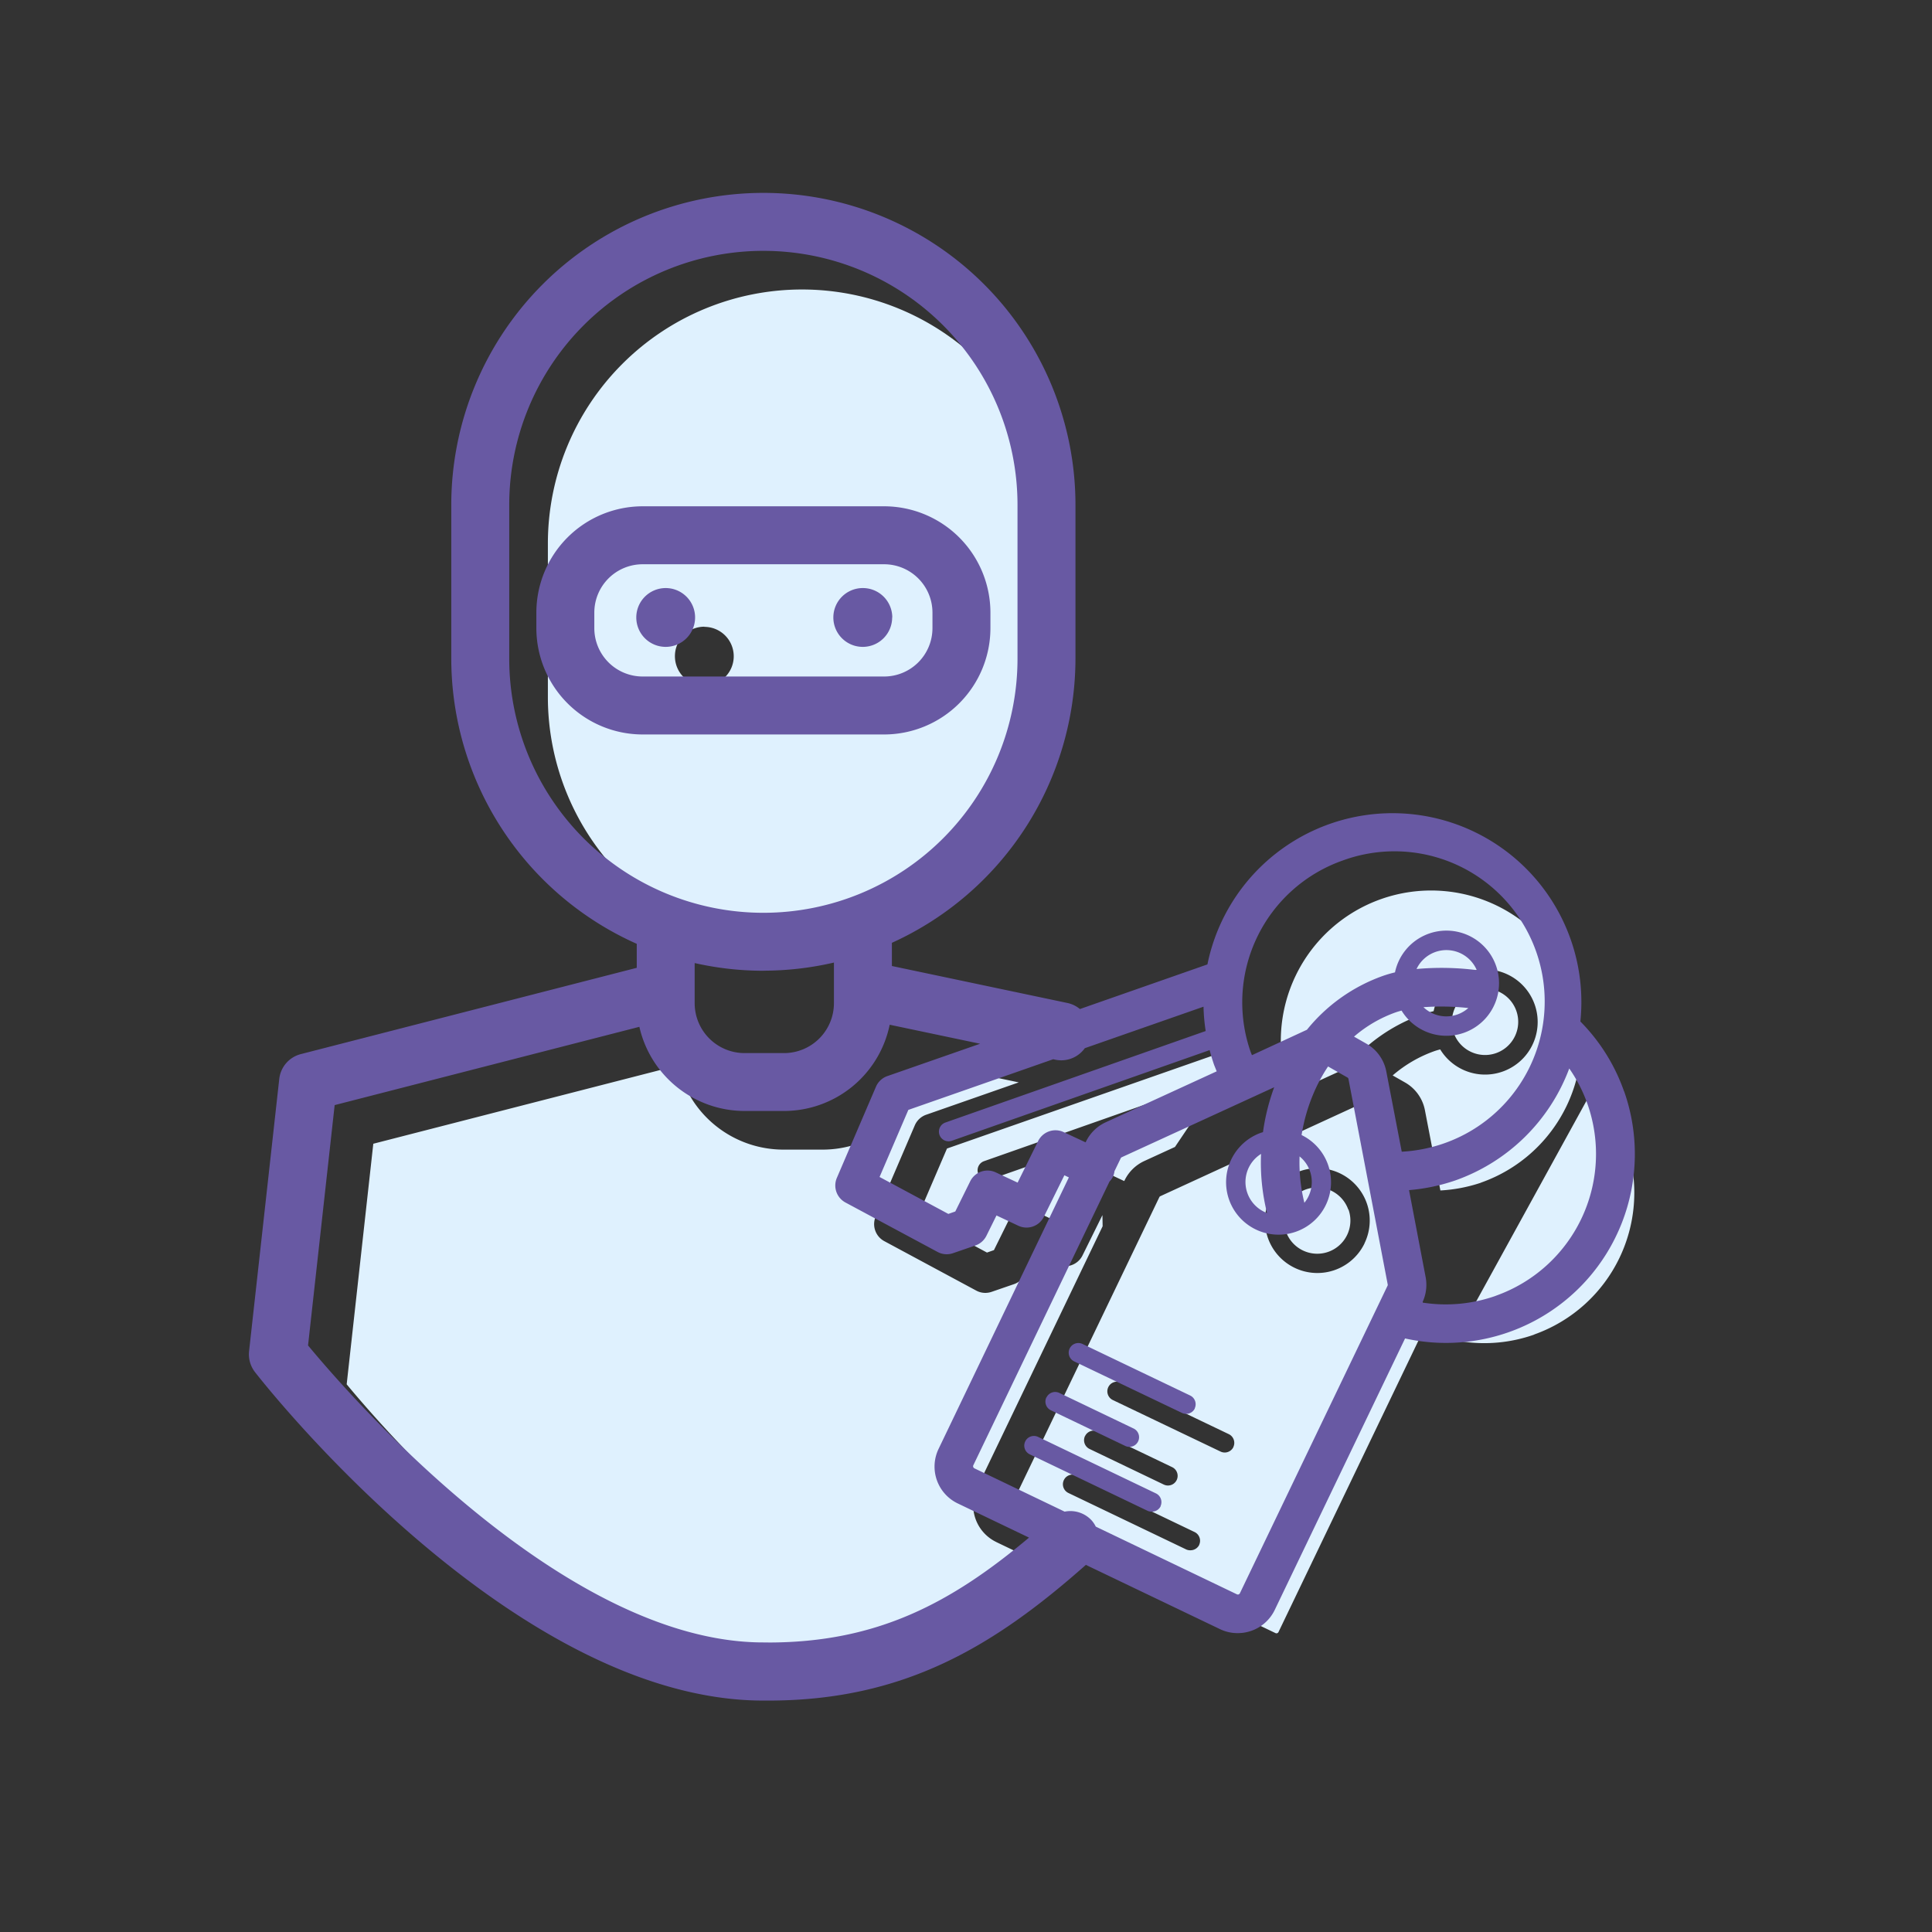
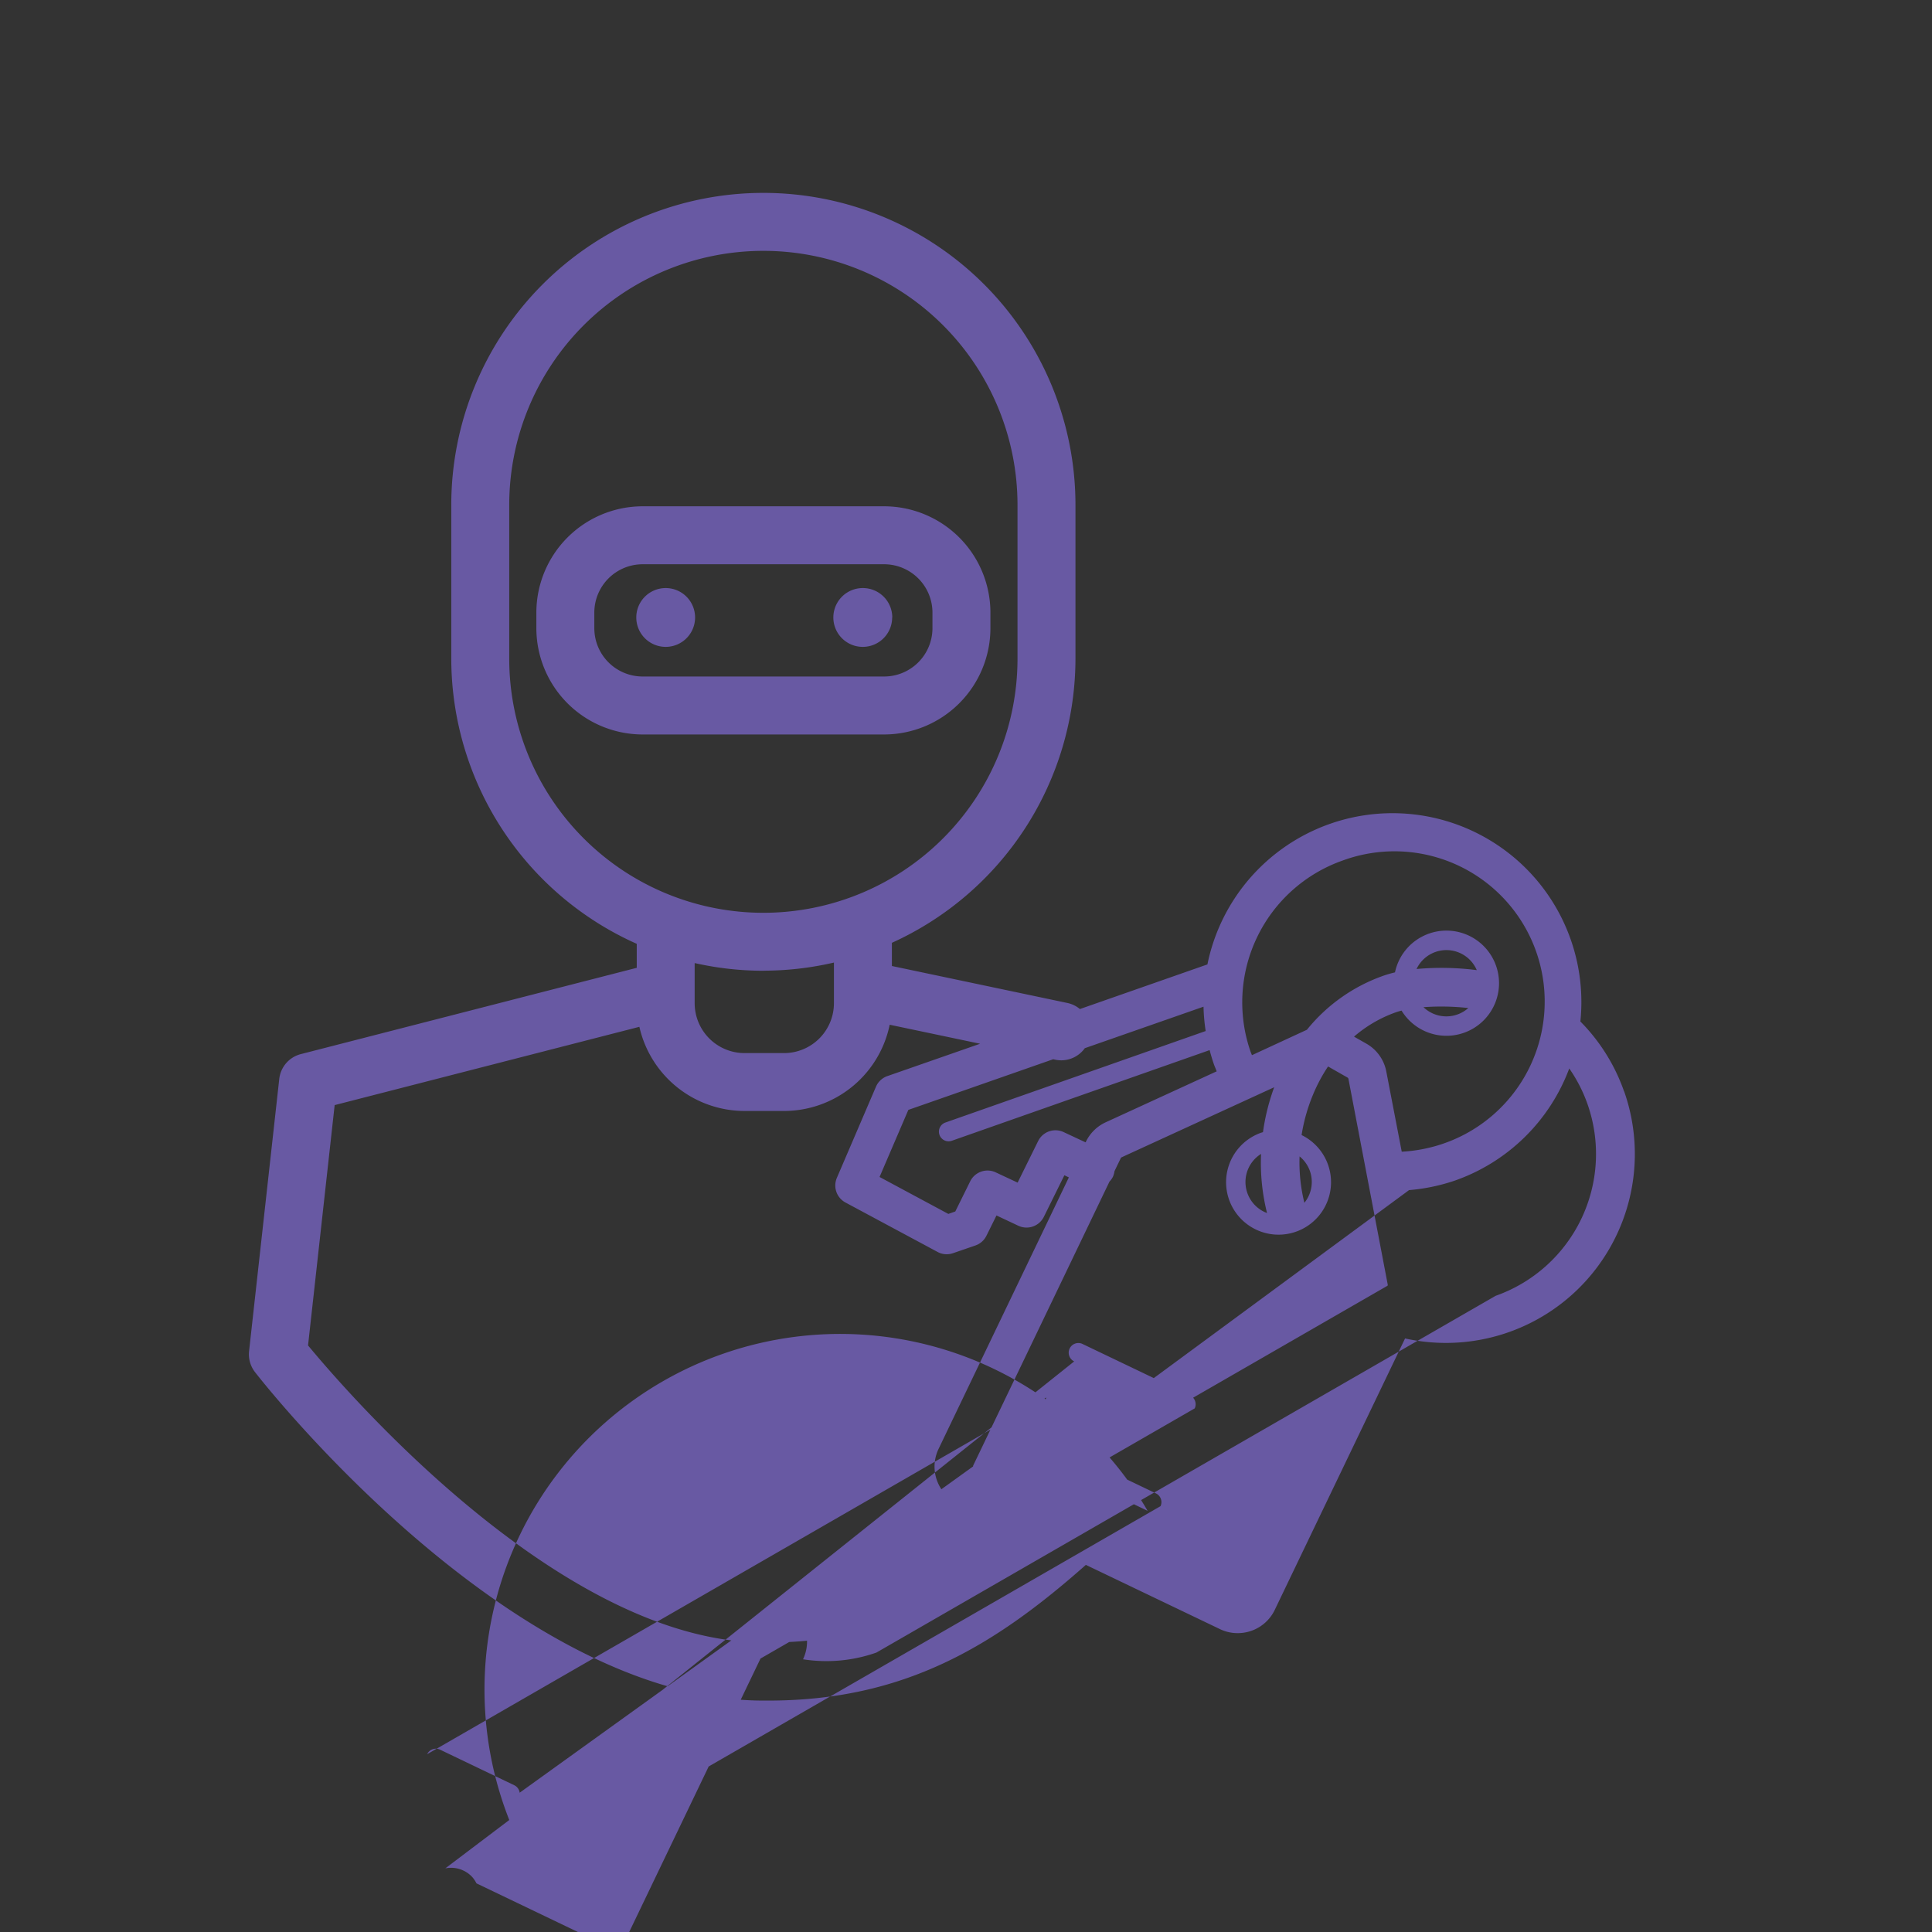
<svg xmlns="http://www.w3.org/2000/svg" viewBox="0 0 500 500">
  <rect x="0" y="0" width="500" height="500" fill="#333333" stroke="none" />
  <title>icon-home-core-stolen-keys</title>
  <g id="icon-home-core-stolen-keys">
-     <path d="M207.56,246.23a65.84,65.84,0,0,0,65.77-65.77V140.69a65.77,65.77,0,1,0-131.54,0v39.77A65.85,65.85,0,0,0,207.56,246.23Zm-25.28-84a7.61,7.61,0,1,1-7.61,7.61A7.61,7.61,0,0,1,182.28,162.19Zm75.57,236.86,18.42,8.83c-20.06,16.92-39.19,27.2-67.45,27.2h-1.26c-51.7,0-107-63.78-117.84-76.86L96.61,296l78.85-20.26a28,28,0,0,0,27.23,21.78h10.22a27.94,27.94,0,0,0,27.34-22.32l23.4,4.92-23.95,8.37a5,5,0,0,0-2.95,2.75l-10.12,23.59a5,5,0,0,0,2.23,6.38L252.64,334a4.93,4.93,0,0,0,2.36.6,5.15,5.15,0,0,0,1.65-.28l5.81-2a5,5,0,0,0,2.83-2.51l2.6-5.25,5.65,2.66a5,5,0,0,0,6.61-2.31l5.16-10.44.05,2.88L252.89,385a10.57,10.57,0,0,0,5,14.1Zm125.4-93a39.78,39.78,0,0,1-10.48,2l-4-20.76a10.54,10.54,0,0,0-5.15-7.19l-3.2-1.82a33.78,33.78,0,0,1,10.83-6.3c.46-.16,1-.31,1.47-.44a13.61,13.61,0,1,0-1.7-9.89,31,31,0,0,0-3.09.9,44.39,44.39,0,0,0-19.7,13.95L334,283.08l-.35-.89a38.9,38.9,0,1,1,49.63,23.87Zm13.81,39.3a38.87,38.87,0,0,1-19,1.74v0a10.67,10.67,0,0,0,1-4.91l17.29-31.45,15.87-28.88a38.38,38.38,0,0,1,8.56,13.95A38.93,38.93,0,0,1,397.06,345.36ZM253.14,303.7a2.51,2.51,0,0,0,2.36,1.67,2.68,2.68,0,0,0,.83-.14l55.16-19.4-7.41,11-7.91,3.63a10.6,10.6,0,0,0-5.12,5l-.1.2L285.3,303a5,5,0,0,0-6.63,2.3l-5.31,10.76-5.66-2.65a5,5,0,0,0-6.61,2.31l-3.86,7.81-1.8.63-17.8-9.56,7.45-17.36,76.84-26.87-.44.66-5.3,7.85-61.51,21.63A2.5,2.5,0,0,0,253.14,303.7ZM359,289.2a.54.54,0,0,0-.28-.38L353,285.6a.6.6,0,0,0-.29-.08.69.69,0,0,0-.24.05l-52.17,24a.51.51,0,0,0-.27.27l-38.16,79.48a.54.54,0,0,0,0,.43.56.56,0,0,0,.29.33l67.95,32.57a.58.58,0,0,0,.76-.27l38.22-79.6a.53.53,0,0,0,0-.35Zm-78.19,82.46a2.49,2.49,0,0,1,3.33-1.17l19.2,9.2a2.5,2.5,0,0,1-1.08,4.76,2.47,2.47,0,0,1-1.08-.25L282,375A2.51,2.51,0,0,1,280.79,371.66Zm29.56,28.13a2.51,2.51,0,0,1-2.25,1.42A2.44,2.44,0,0,1,307,401l-30.5-14.62a2.5,2.5,0,1,1,2.16-4.51l30.5,14.62A2.51,2.51,0,0,1,310.35,399.79Zm8.84-25.3a2.5,2.5,0,0,1-2.26,1.42,2.47,2.47,0,0,1-1.08-.25L288,362.33a2.5,2.5,0,0,1,2.16-4.51L318,371.15A2.51,2.51,0,0,1,319.19,374.49Zm33.94-52.72a13.56,13.56,0,1,1,.57-10.38A13.51,13.51,0,0,1,353.13,321.77ZM349,313.05A8.58,8.58,0,1,1,338,307.81a8.6,8.6,0,0,1,2.86-.49,8.6,8.6,0,0,1,8.08,5.73Zm27.24-45.74a8.58,8.58,0,1,1,4.38,4.88A8.6,8.6,0,0,1,376.22,267.31Z" style="fill:#dff1fe" />
-     <path d="M256.32,162.58v-4.05a27.54,27.54,0,0,0-27.5-27.5H166.31a27.53,27.53,0,0,0-27.5,27.5v4.05a27.53,27.53,0,0,0,27.5,27.5h62.51A27.54,27.54,0,0,0,256.32,162.58Zm-102.51,0v-4.05a12.51,12.51,0,0,1,12.5-12.5h62.51a12.52,12.52,0,0,1,12.5,12.5v4.05a12.52,12.52,0,0,1-12.5,12.5H166.31A12.51,12.51,0,0,1,153.81,162.58Zm26.08-2.78a7.61,7.61,0,1,1-7.61-7.61A7.61,7.61,0,0,1,179.89,159.8Zm51,0a7.61,7.61,0,1,1-7.6-7.61A7.61,7.61,0,0,1,230.92,159.8ZM420.31,282.46A48.42,48.42,0,0,0,409,264.36a48.88,48.88,0,0,0-96.52-14.77l-33,11.55a7.44,7.44,0,0,0-3.24-1.57L230.82,250v-6a80.86,80.86,0,0,0,47.51-73.58V130.69a80.77,80.77,0,1,0-161.54,0v39.77a80.89,80.89,0,0,0,48,73.8v6.21L77.86,272.8a7.49,7.49,0,0,0-5.59,6.44l-7.81,70.44A7.52,7.52,0,0,0,66,355.11c2.7,3.47,66.91,85,131.56,85,.21,0,.42,0,.63,0s.42,0,.63,0c35.1,0,58.35-14,82.2-35.12l34.78,16.66a10.42,10.42,0,0,0,4.55,1,10.6,10.6,0,0,0,9.55-6l33.73-70.26a48.89,48.89,0,0,0,56.68-64Zm-72.85-59.75a38.88,38.88,0,1,1,25.79,73.35,39.78,39.78,0,0,1-10.48,2l-4-20.77a10.54,10.54,0,0,0-5.15-7.19l-3.2-1.82a33.78,33.78,0,0,1,10.83-6.3c.46-.16,1-.31,1.47-.44a13.61,13.61,0,1,0-1.7-9.89,31,31,0,0,0-3.09.9,44.39,44.39,0,0,0-19.7,13.95L324,273.08l-.35-.89A38.92,38.92,0,0,1,347.46,222.71ZM339,303.05a8.51,8.51,0,0,1-.36,6.55,8.13,8.13,0,0,1-1.07,1.68,43.57,43.57,0,0,1-1.24-12A8.48,8.48,0,0,1,339,303.05Zm-11.07,10.89a8.57,8.57,0,0,1-1.57-15.31A53.74,53.74,0,0,0,327.91,313.94Zm38.67-63.16a8.55,8.55,0,0,1,15.59.29A71.53,71.53,0,0,0,366.58,250.78ZM380,260.88a8.63,8.63,0,0,1-2.84,1.67,8.54,8.54,0,0,1-6.56-.36,8.8,8.8,0,0,1-2.21-1.53A63.53,63.53,0,0,1,380,260.88Zm-93.83,29.56a10.6,10.6,0,0,0-5.12,5l-.1.2L275.3,293a5,5,0,0,0-6.63,2.3l-5.31,10.76-5.66-2.65a5,5,0,0,0-6.61,2.31l-3.86,7.81-1.8.63-17.8-9.56,7.45-17.36,37.49-13.11.54.12a8.24,8.24,0,0,0,1.55.16,7.51,7.51,0,0,0,6.09-3.14l30.72-10.74a48.17,48.17,0,0,0,.56,6.3l-67.36,23.68a2.5,2.5,0,0,0,.83,4.86,2.68,2.68,0,0,0,.83-.14l66.72-23.46c.34,1.28.72,2.56,1.16,3.83l.67,1.66Zm-154.38-120V130.69a65.77,65.77,0,1,1,131.54,0v39.77a65.77,65.77,0,1,1-131.54,0Zm65.77,80.77a80.81,80.81,0,0,0,18.26-2.1v10.53a12.92,12.92,0,0,1-12.91,12.9H192.69a12.92,12.92,0,0,1-12.91-12.9V249.24A80.81,80.81,0,0,0,197.56,251.23Zm1.26,173.85q-.31,0-.63,0t-.63,0c-51.7,0-107-63.78-117.84-76.86L86.61,286l78.86-20.26a27.94,27.94,0,0,0,27.22,21.78h10.22a27.94,27.94,0,0,0,27.34-22.32l23.4,4.92-24,8.37a5,5,0,0,0-2.95,2.75l-10.12,23.59a5,5,0,0,0,2.23,6.38L242.64,324a4.93,4.93,0,0,0,2.36.6,5.15,5.15,0,0,0,1.65-.28l5.81-2a5,5,0,0,0,2.83-2.51l2.6-5.25,5.65,2.66a5,5,0,0,0,6.61-2.31l5.31-10.75,1.16.55L242.89,375a10.57,10.57,0,0,0,5,14.1l18.42,8.83C246.21,414.8,227.08,425.08,198.82,425.08ZM359.1,332.74l-38.22,79.6a.58.58,0,0,1-.76.27l-36.53-17.52a7.71,7.71,0,0,0-1-1.53,7.49,7.49,0,0,0-7.06-2.35L252.17,380a.56.56,0,0,1-.29-.33.54.54,0,0,1,0-.43l35.26-73.46a4.72,4.72,0,0,0,.89-1.25,5.37,5.37,0,0,0,.4-1.43l1.61-3.34a.51.51,0,0,1,.27-.27l39.45-18.11A55.74,55.74,0,0,0,326.86,293l-.47.14a13.58,13.58,0,1,0,10.46.61,45.66,45.66,0,0,1,2.94-10.41A42.55,42.55,0,0,1,343.7,276l5,2.85a.54.54,0,0,1,.28.38l10.16,53.19A.53.53,0,0,1,359.1,332.74Zm28,2.62a38.87,38.87,0,0,1-19,1.74v0a10.64,10.64,0,0,0,.86-6.55L364.66,308a49.34,49.34,0,0,0,11.9-2.48,48.81,48.81,0,0,0,29.56-29,38.42,38.42,0,0,1,4.75,9.29A38.93,38.93,0,0,1,387.06,335.36Zm-77.87,29.13a2.5,2.5,0,0,1-2.26,1.42,2.47,2.47,0,0,1-1.08-.25L278,352.33a2.5,2.5,0,0,1,2.16-4.51L308,361.15A2.51,2.51,0,0,1,309.19,364.49Zm-38.4-2.83a2.49,2.49,0,0,1,3.33-1.17l19.2,9.2a2.5,2.5,0,0,1-1.08,4.76,2.47,2.47,0,0,1-1.08-.25L272,365A2.51,2.51,0,0,1,270.79,361.66Zm29.56,28.13a2.51,2.51,0,0,1-2.25,1.42A2.44,2.44,0,0,1,297,391l-30.5-14.62a2.5,2.5,0,1,1,2.16-4.51l30.5,14.62A2.51,2.51,0,0,1,300.35,389.79Z" style="fill:#6859a3" />
+     <path d="M256.32,162.58v-4.05a27.54,27.54,0,0,0-27.5-27.5H166.31a27.53,27.53,0,0,0-27.5,27.5v4.05a27.53,27.53,0,0,0,27.5,27.5h62.51A27.54,27.54,0,0,0,256.32,162.58Zm-102.51,0v-4.05a12.51,12.51,0,0,1,12.5-12.5h62.51a12.52,12.52,0,0,1,12.5,12.5v4.05a12.52,12.52,0,0,1-12.5,12.5H166.31A12.51,12.51,0,0,1,153.81,162.58Zm26.08-2.78a7.61,7.61,0,1,1-7.61-7.61A7.61,7.61,0,0,1,179.89,159.8Zm51,0a7.61,7.61,0,1,1-7.6-7.61A7.61,7.61,0,0,1,230.92,159.8ZM420.31,282.46A48.42,48.42,0,0,0,409,264.36a48.88,48.88,0,0,0-96.52-14.77l-33,11.55a7.44,7.44,0,0,0-3.24-1.57L230.82,250v-6a80.86,80.86,0,0,0,47.51-73.58V130.69a80.77,80.77,0,1,0-161.54,0v39.77a80.89,80.89,0,0,0,48,73.8v6.21L77.86,272.8a7.49,7.49,0,0,0-5.59,6.44l-7.81,70.44A7.52,7.52,0,0,0,66,355.11c2.7,3.47,66.91,85,131.56,85,.21,0,.42,0,.63,0s.42,0,.63,0c35.1,0,58.35-14,82.2-35.12l34.78,16.66a10.42,10.42,0,0,0,4.55,1,10.6,10.6,0,0,0,9.55-6l33.73-70.26a48.89,48.89,0,0,0,56.68-64Zm-72.85-59.75a38.88,38.88,0,1,1,25.79,73.35,39.78,39.78,0,0,1-10.48,2l-4-20.77a10.54,10.54,0,0,0-5.15-7.19l-3.2-1.82a33.78,33.78,0,0,1,10.83-6.3c.46-.16,1-.31,1.47-.44a13.61,13.61,0,1,0-1.7-9.89,31,31,0,0,0-3.09.9,44.39,44.39,0,0,0-19.7,13.95L324,273.08l-.35-.89A38.92,38.92,0,0,1,347.46,222.71ZM339,303.05a8.51,8.51,0,0,1-.36,6.55,8.13,8.13,0,0,1-1.07,1.68,43.57,43.57,0,0,1-1.24-12A8.48,8.48,0,0,1,339,303.05Zm-11.07,10.89a8.57,8.57,0,0,1-1.57-15.31A53.74,53.74,0,0,0,327.91,313.94Zm38.67-63.16a8.55,8.55,0,0,1,15.59.29A71.53,71.53,0,0,0,366.58,250.78ZM380,260.88a8.63,8.63,0,0,1-2.84,1.67,8.54,8.54,0,0,1-6.56-.36,8.8,8.8,0,0,1-2.21-1.53A63.53,63.53,0,0,1,380,260.88Zm-93.83,29.56a10.6,10.6,0,0,0-5.12,5l-.1.2L275.3,293a5,5,0,0,0-6.63,2.3l-5.31,10.76-5.66-2.65a5,5,0,0,0-6.61,2.31l-3.86,7.81-1.8.63-17.8-9.56,7.45-17.36,37.49-13.11.54.12a8.24,8.24,0,0,0,1.55.16,7.51,7.51,0,0,0,6.09-3.14l30.72-10.74a48.17,48.17,0,0,0,.56,6.3l-67.36,23.68a2.5,2.5,0,0,0,.83,4.86,2.68,2.68,0,0,0,.83-.14l66.72-23.46c.34,1.28.72,2.56,1.16,3.83l.67,1.66Zm-154.38-120V130.69a65.77,65.77,0,1,1,131.54,0v39.77a65.77,65.77,0,1,1-131.54,0Zm65.77,80.77a80.81,80.81,0,0,0,18.26-2.1v10.53a12.92,12.92,0,0,1-12.91,12.9H192.69a12.92,12.92,0,0,1-12.91-12.9V249.24A80.81,80.81,0,0,0,197.56,251.23Zm1.26,173.85q-.31,0-.63,0t-.63,0c-51.7,0-107-63.78-117.84-76.86L86.61,286l78.86-20.26a27.94,27.94,0,0,0,27.22,21.78h10.22a27.94,27.94,0,0,0,27.34-22.32l23.4,4.92-24,8.37a5,5,0,0,0-2.95,2.75l-10.12,23.59a5,5,0,0,0,2.23,6.38L242.64,324a4.93,4.93,0,0,0,2.36.6,5.15,5.15,0,0,0,1.65-.28l5.81-2a5,5,0,0,0,2.83-2.51l2.6-5.25,5.65,2.66a5,5,0,0,0,6.61-2.31l5.31-10.75,1.16.55L242.89,375a10.57,10.57,0,0,0,5,14.1l18.42,8.83C246.21,414.8,227.08,425.08,198.82,425.08Zl-38.22,79.6a.58.58,0,0,1-.76.27l-36.53-17.52a7.71,7.71,0,0,0-1-1.53,7.49,7.49,0,0,0-7.06-2.35L252.17,380a.56.56,0,0,1-.29-.33.54.54,0,0,1,0-.43l35.26-73.46a4.72,4.72,0,0,0,.89-1.25,5.37,5.37,0,0,0,.4-1.43l1.61-3.34a.51.51,0,0,1,.27-.27l39.45-18.11A55.74,55.74,0,0,0,326.86,293l-.47.14a13.58,13.58,0,1,0,10.46.61,45.66,45.66,0,0,1,2.94-10.41A42.55,42.55,0,0,1,343.7,276l5,2.85a.54.54,0,0,1,.28.38l10.16,53.19A.53.53,0,0,1,359.1,332.74Zm28,2.62a38.87,38.87,0,0,1-19,1.74v0a10.64,10.64,0,0,0,.86-6.55L364.66,308a49.34,49.34,0,0,0,11.9-2.48,48.81,48.81,0,0,0,29.56-29,38.42,38.42,0,0,1,4.75,9.29A38.93,38.93,0,0,1,387.06,335.36Zm-77.87,29.13a2.5,2.5,0,0,1-2.26,1.42,2.47,2.47,0,0,1-1.08-.25L278,352.33a2.5,2.5,0,0,1,2.16-4.51L308,361.15A2.51,2.51,0,0,1,309.19,364.49Zm-38.4-2.83a2.49,2.49,0,0,1,3.33-1.17l19.2,9.2a2.5,2.5,0,0,1-1.08,4.76,2.47,2.47,0,0,1-1.08-.25L272,365A2.51,2.51,0,0,1,270.79,361.66Zm29.56,28.13a2.51,2.51,0,0,1-2.25,1.42A2.44,2.44,0,0,1,297,391l-30.5-14.62a2.5,2.5,0,1,1,2.16-4.51l30.5,14.62A2.51,2.51,0,0,1,300.35,389.79Z" style="fill:#6859a3" />
  </g>
</svg>